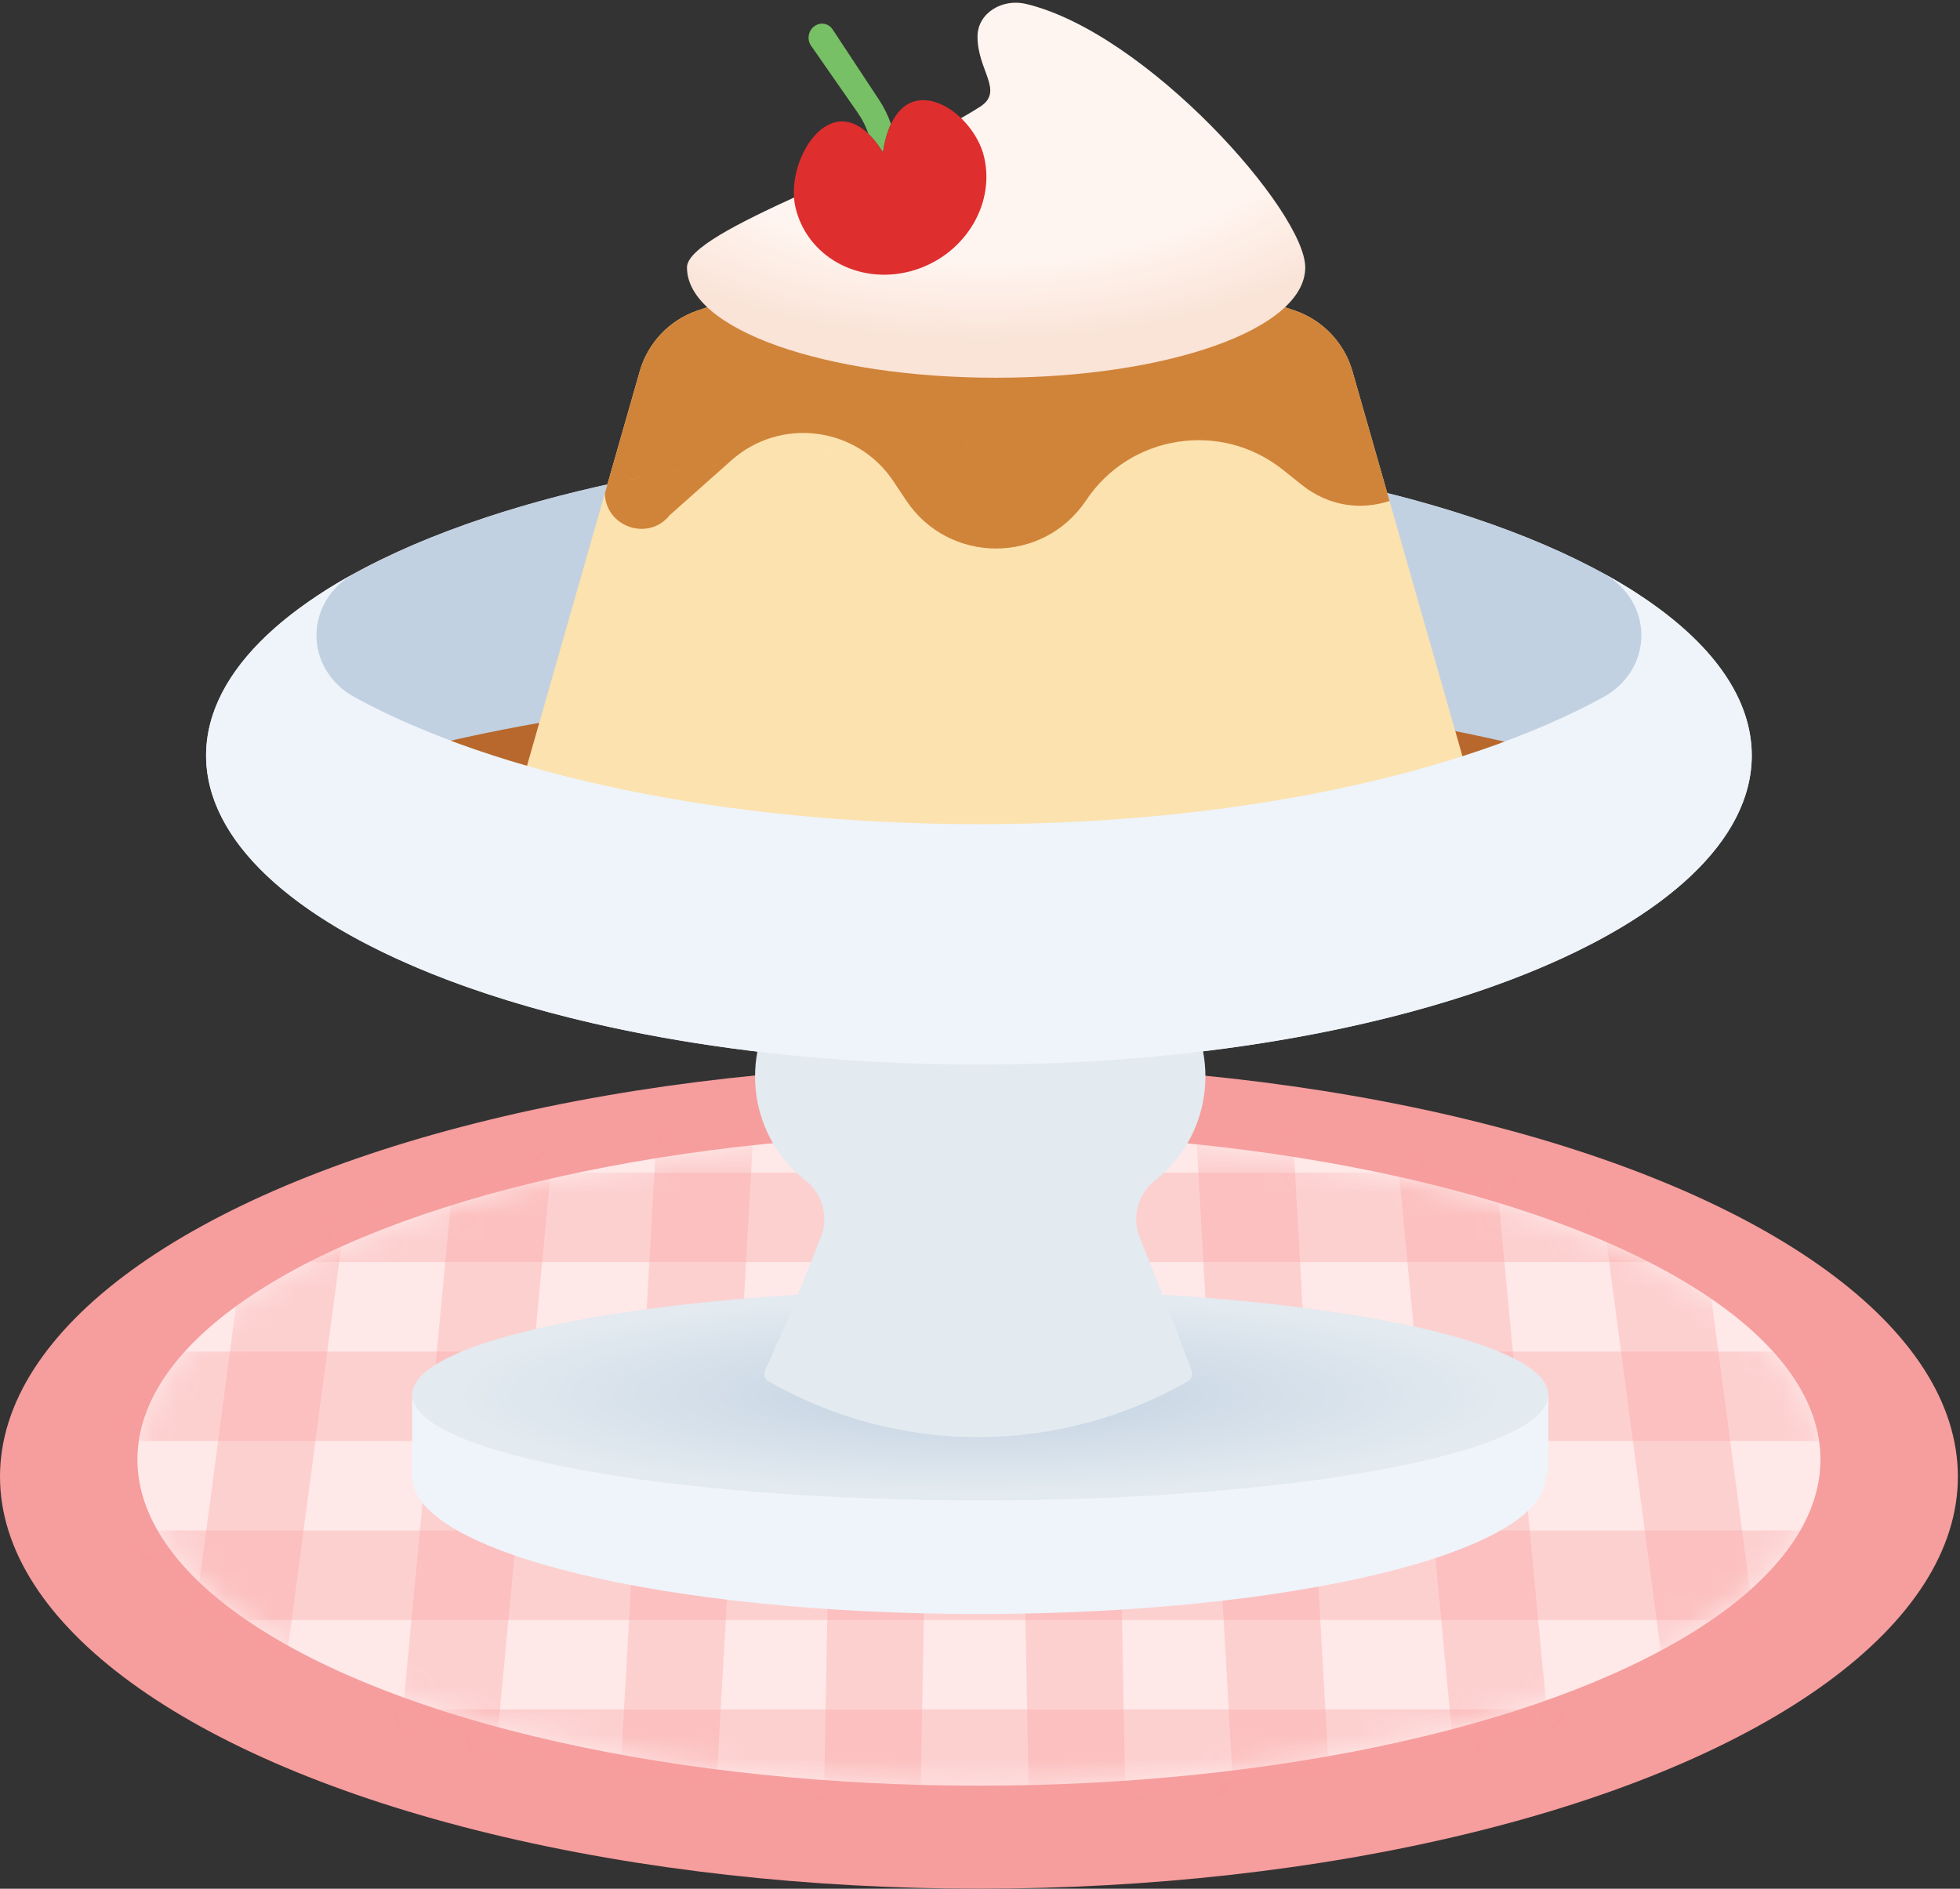
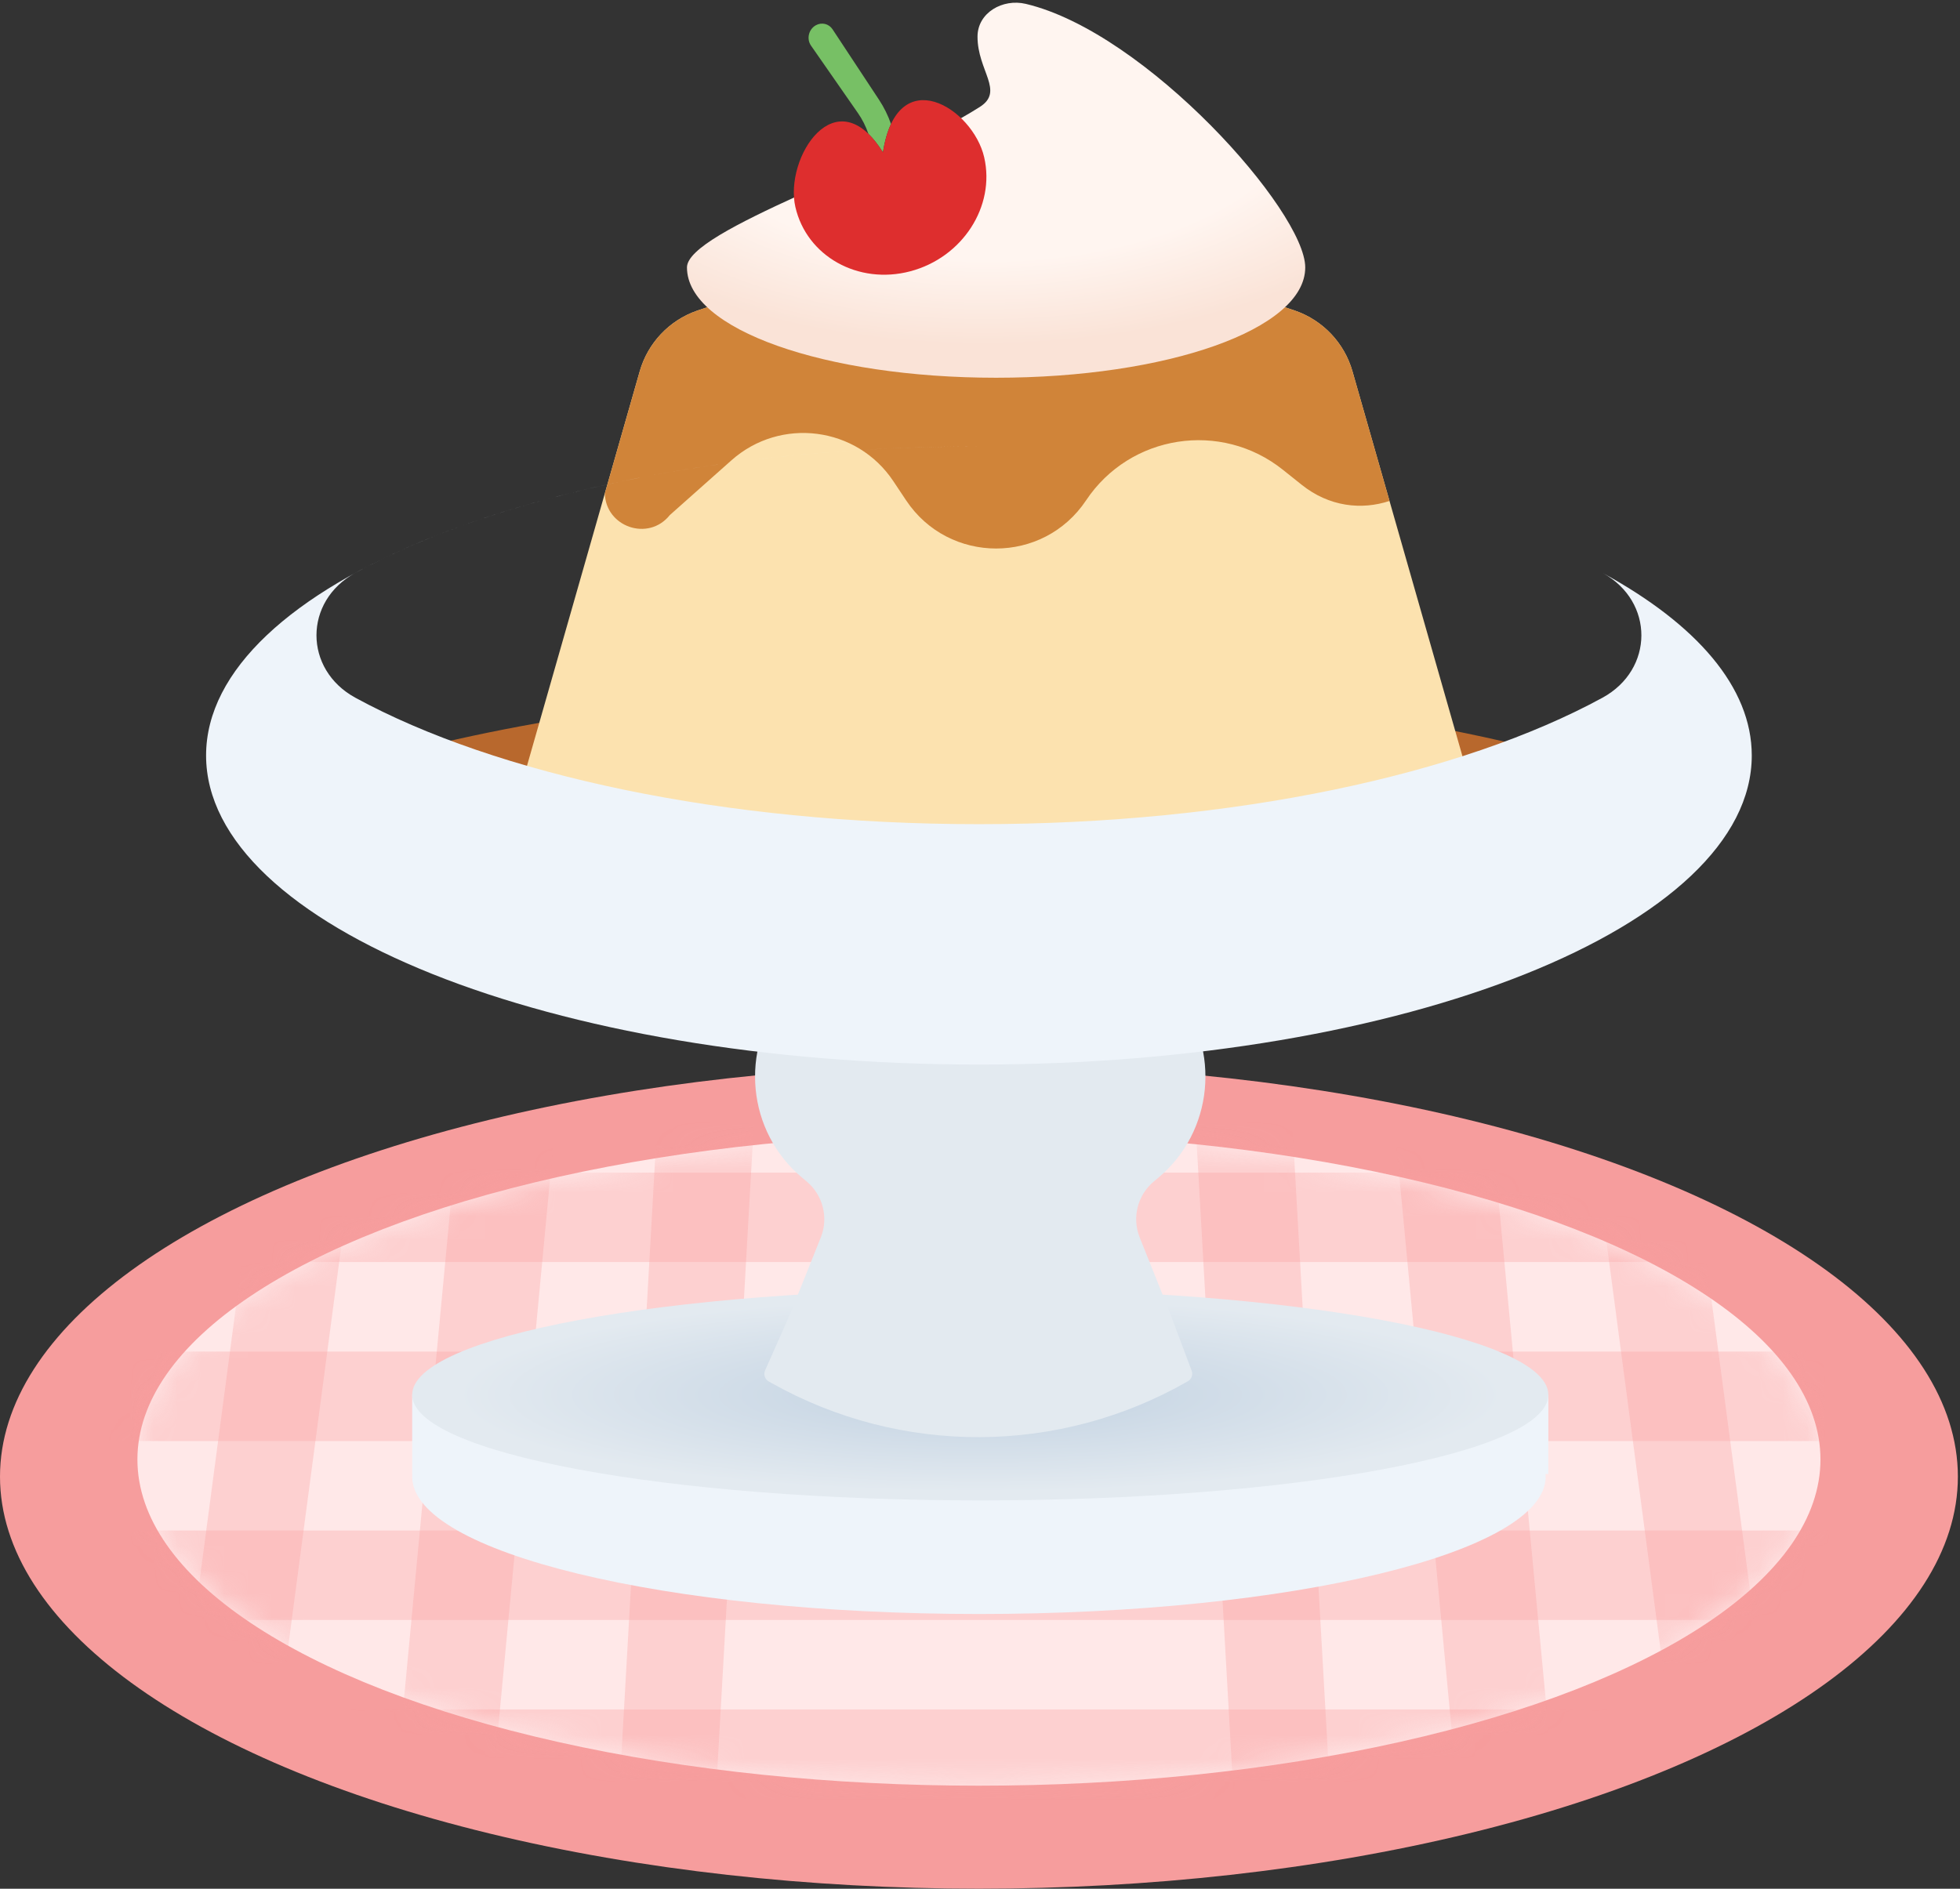
<svg xmlns="http://www.w3.org/2000/svg" width="83" height="80" viewBox="0 0 83 80" fill="none">
  <rect x="0" y="0" width="83" height="80" fill="#333333" stroke="none" />
  <ellipse cx="41.455" cy="62.545" rx="41.455" ry="17.454" fill="#F69D9D" />
  <ellipse cx="41.455" cy="61.818" rx="35.636" ry="13.818" fill="#FFE8E8" />
  <mask id="mask0_76_599" style="mask-type:alpha" maskUnits="userSpaceOnUse" x="5" y="48" width="73" height="28">
    <ellipse cx="41.455" cy="61.818" rx="35.636" ry="13.818" fill="black" />
  </mask>
  <g mask="url(#mask0_76_599)">
    <path d="M11.848 41.33L15.909 41.792L11.149 77.704L7.088 77.242L11.848 41.33Z" fill="#F69D9D" fill-opacity="0.32" />
    <path d="M20 41.33L24.075 41.661L20.671 77.704L16.596 77.374L20 41.33Z" fill="#F69D9D" fill-opacity="0.32" />
    <path d="M28.182 41.33L32.267 41.529L30.223 77.66L26.138 77.462L28.182 41.33Z" fill="#F69D9D" fill-opacity="0.32" />
-     <path d="M35.545 41.33L39.636 41.396L38.954 77.572L34.864 77.506L35.545 41.33Z" fill="#F69D9D" fill-opacity="0.32" />
    <path d="M50.273 41.33L54.358 41.132L56.402 77.264L52.317 77.462L50.273 41.33Z" fill="#F69D9D" fill-opacity="0.32" />
    <path d="M58.455 41.33L62.53 41L65.934 77.044L61.859 77.374L58.455 41.33Z" fill="#F69D9D" fill-opacity="0.32" />
    <path d="M66.636 42.088L70.697 41.626L75.457 77.538L71.396 78L66.636 42.088Z" fill="#F69D9D" fill-opacity="0.32" />
-     <path d="M42.909 41.33L46.999 41.264L47.681 77.44L43.591 77.506L42.909 41.33Z" fill="#F69D9D" fill-opacity="0.32" />
    <path d="M4.455 45.878V42.088H77.273V45.878H4.455Z" fill="#F69D9D" fill-opacity="0.32" />
    <path d="M4.455 53.457V49.668H77.273V53.457H4.455Z" fill="#F69D9D" fill-opacity="0.32" />
    <path d="M4.455 61.037V57.247H77.273V61.037H4.455Z" fill="#F69D9D" fill-opacity="0.32" />
    <path d="M2 68.616V64.827H83V68.616H2Z" fill="#F69D9D" fill-opacity="0.32" />
    <path d="M2 76.196V72.406H83V76.196H2Z" fill="#F69D9D" fill-opacity="0.32" />
  </g>
  <path d="M65.455 62.545C65.455 65.759 54.709 68.364 41.455 68.364C28.2 68.364 17.455 65.759 17.455 62.545C17.455 59.332 28.2 56.727 41.455 56.727C54.709 56.727 65.455 59.332 65.455 62.545Z" fill="#EEF4FA" />
  <rect x="17.455" y="59.077" width="48.112" height="3.357" fill="#EEF4FA" />
  <path d="M65.567 59.077C65.567 61.549 54.796 63.552 41.511 63.552C28.225 63.552 17.455 61.549 17.455 59.077C17.455 56.605 28.225 54.601 41.511 54.601C54.796 54.601 65.567 56.605 65.567 59.077Z" fill="url(#paint0_radial_76_599)" />
  <path d="M50.464 58.061C50.526 58.228 50.459 58.416 50.304 58.505V58.505C44.851 61.635 38.153 61.664 32.673 58.581L32.556 58.515C32.39 58.422 32.323 58.218 32.4 58.044L33.467 55.638L34.758 52.415C35.093 51.577 34.85 50.619 34.157 50.041L33.974 49.889C31.635 47.941 31.306 44.454 33.209 42.077V42.077C33.378 41.866 33.593 41.692 33.837 41.573V41.573C38.678 39.204 44.342 39.204 49.184 41.573V41.573C49.427 41.692 49.642 41.866 49.812 42.077V42.077C51.715 44.453 51.385 47.941 49.046 49.889L48.864 50.041C48.17 50.619 47.928 51.577 48.263 52.415L49.553 55.638L50.464 58.061Z" fill="#E3EAF0" />
-   <ellipse cx="41.455" cy="32" rx="32.727" ry="13.091" fill="#E3EAF0" />
-   <path fill-rule="evenodd" clip-rule="evenodd" d="M13.807 28.827C12.351 27.909 12.351 25.909 13.807 24.992C19.612 21.335 29.825 18.909 41.455 18.909C53.084 18.909 63.297 21.335 69.102 24.992C70.558 25.909 70.558 27.909 69.102 28.826C63.297 32.483 53.084 34.909 41.454 34.909C29.825 34.909 19.612 32.483 13.807 28.827Z" fill="#C1D1E1" />
  <path fill-rule="evenodd" clip-rule="evenodd" d="M61.278 32.235C55.777 33.913 48.906 34.909 41.454 34.909C33.33 34.909 25.898 33.725 20.176 31.765C25.678 30.087 32.548 29.091 40 29.091C48.124 29.091 55.557 30.275 61.278 32.235Z" fill="#C9D3DB" />
  <path fill-rule="evenodd" clip-rule="evenodd" d="M66.909 32.235C60.289 33.913 52.023 34.909 43.057 34.909C33.282 34.909 24.339 33.725 17.454 31.765C24.074 30.087 32.34 29.091 41.307 29.091C51.082 29.091 60.025 30.275 66.909 32.235Z" fill="#B8682D" />
  <path d="M27.09 15.728C27.433 14.53 28.335 13.573 29.511 13.162V13.162C37.714 10.291 46.649 10.291 54.852 13.162V13.162C56.028 13.573 56.931 14.53 57.273 15.728L62.545 34.182V34.182C49.927 41.392 34.437 41.392 21.818 34.182V34.182L27.09 15.728Z" fill="#FCE2AF" />
  <path fill-rule="evenodd" clip-rule="evenodd" d="M58.842 21.218C57.659 21.611 56.286 21.465 55.12 20.532L54.329 19.9C51.708 17.803 47.853 18.401 45.992 21.194C44.179 23.913 40.184 23.913 38.372 21.194L37.828 20.378C36.286 18.065 33.054 17.649 30.976 19.496L28.364 21.818C27.456 22.953 25.646 22.316 25.613 20.898L27.091 15.728C27.433 14.53 28.336 13.573 29.511 13.162C37.714 10.291 46.649 10.291 54.852 13.162C56.028 13.573 56.931 14.53 57.273 15.728L58.842 21.218Z" fill="#D08439" />
  <path fill-rule="evenodd" clip-rule="evenodd" d="M41.455 45.091C59.529 45.091 74.182 39.23 74.182 32C74.182 29.11 71.841 26.439 67.877 24.274C70.057 25.478 70.051 28.359 67.859 29.554C61.903 32.801 52.294 34.909 41.455 34.909C30.615 34.909 21.006 32.801 15.05 29.554C12.852 28.356 12.852 25.463 15.05 24.264C21.006 21.017 30.615 18.909 41.455 18.909C41.455 18.909 41.455 18.909 41.455 18.909C23.38 18.909 8.727 24.77 8.727 32C8.727 39.23 23.38 45.091 41.455 45.091Z" fill="#EEF4FA" />
  <path d="M55.273 11.327C55.273 13.955 49.412 16 42.182 16C34.952 16 29.091 13.955 29.091 11.327C29.091 9.76 37.577 7.022 41.493 4.529C42.544 3.859 41.39 2.998 41.395 1.547C41.399 0.538 42.458 -0.069 43.44 0.164C48.55 1.376 55.273 8.957 55.273 11.327Z" fill="url(#paint1_radial_76_599)" />
  <path fill-rule="evenodd" clip-rule="evenodd" d="M34.545 1.072C34.794 0.931 35.099 1.003 35.256 1.241L37.225 4.227C37.434 4.544 37.604 4.888 37.731 5.251C37.583 5.566 37.465 5.964 37.39 6.456C37.186 6.127 36.98 5.867 36.775 5.669C36.667 5.353 36.516 5.055 36.328 4.785L34.344 1.933C34.147 1.65 34.242 1.243 34.545 1.072Z" fill="#77C065" />
  <path d="M33.682 8.769C34.162 10.854 36.341 12.073 38.548 11.491C40.756 10.908 42.157 8.746 41.677 6.661C41.197 4.575 37.99 2.56 37.39 6.456C35.404 3.242 33.203 6.683 33.682 8.769Z" fill="#DE2E2E" />
  <defs>
    <radialGradient id="paint0_radial_76_599" cx="0" cy="0" r="1" gradientUnits="userSpaceOnUse" gradientTransform="translate(41.511 59.077) rotate(90) scale(4.476 24.056)">
      <stop stop-color="#C1D1E1" />
      <stop offset="0.917" stop-color="#E3EAF0" />
    </radialGradient>
    <radialGradient id="paint1_radial_76_599" cx="0" cy="0" r="1" gradientUnits="userSpaceOnUse" gradientTransform="translate(42.059 4.423) rotate(89.312) scale(10.187 20.189)">
      <stop offset="0" stop-color="#FFF5F0" />
      <stop offset="0.648" stop-color="#FFF5F0" />
      <stop offset="1" stop-color="#FAE3D7" />
    </radialGradient>
  </defs>
</svg>